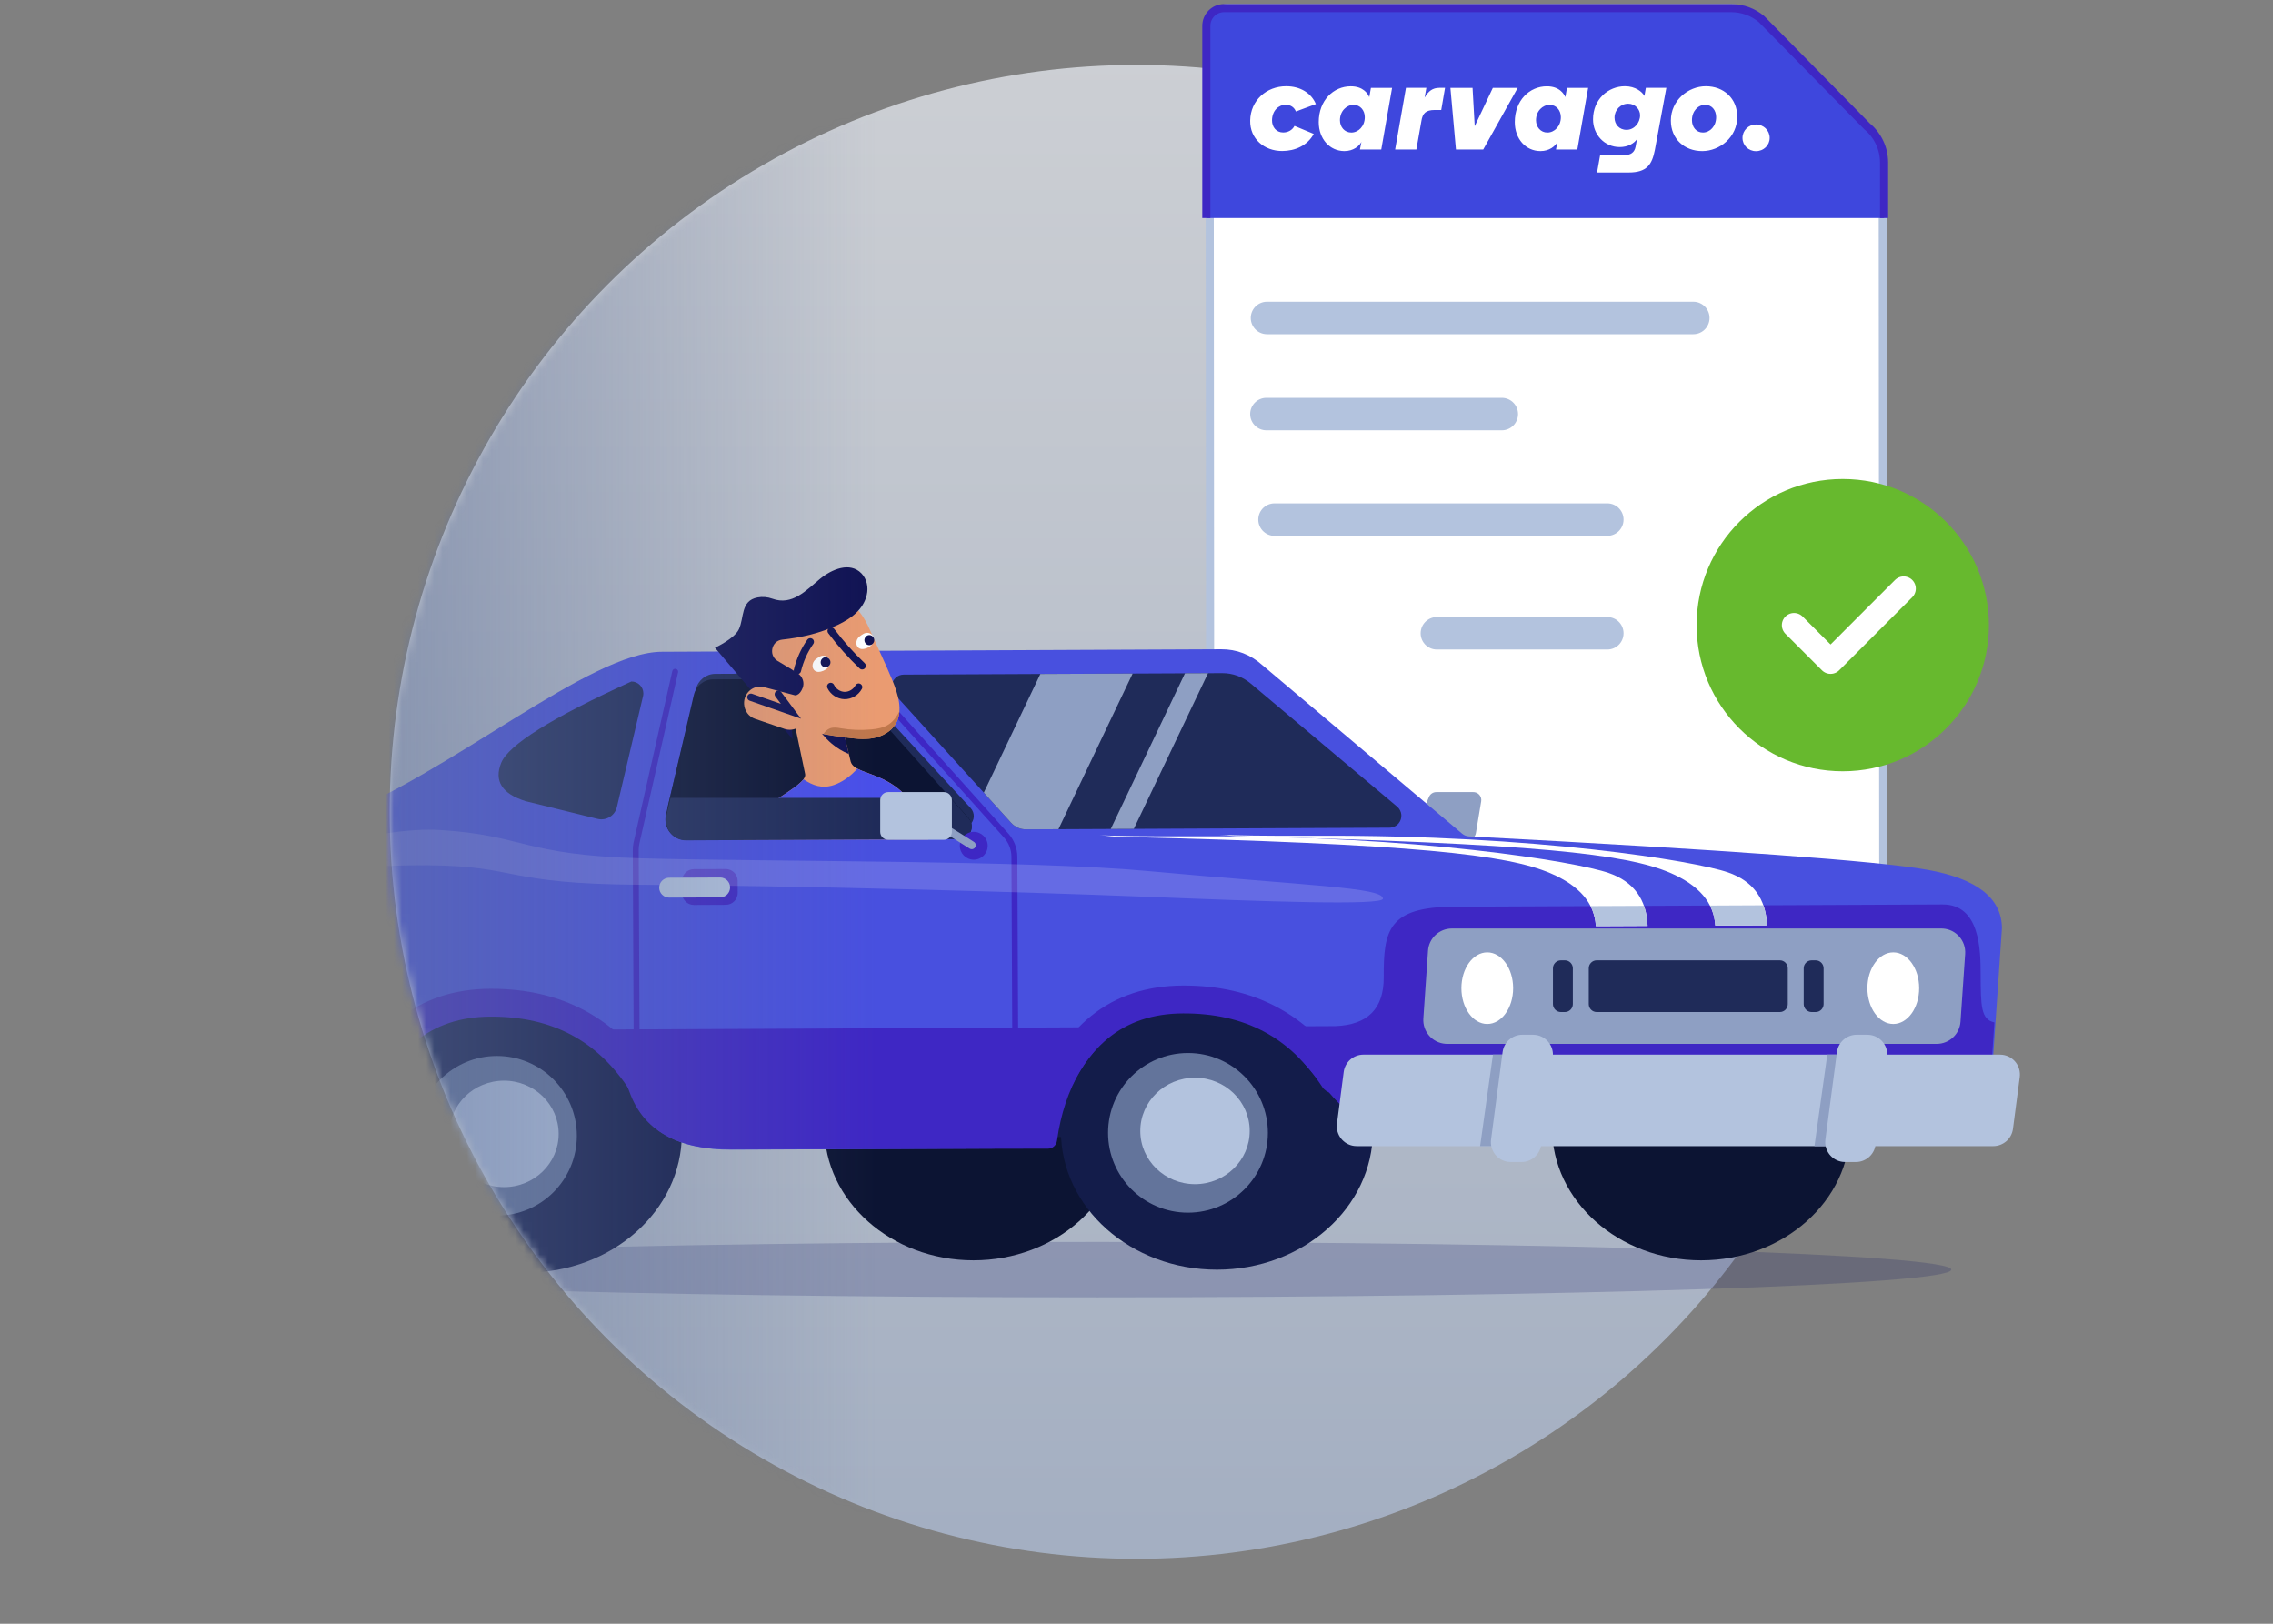
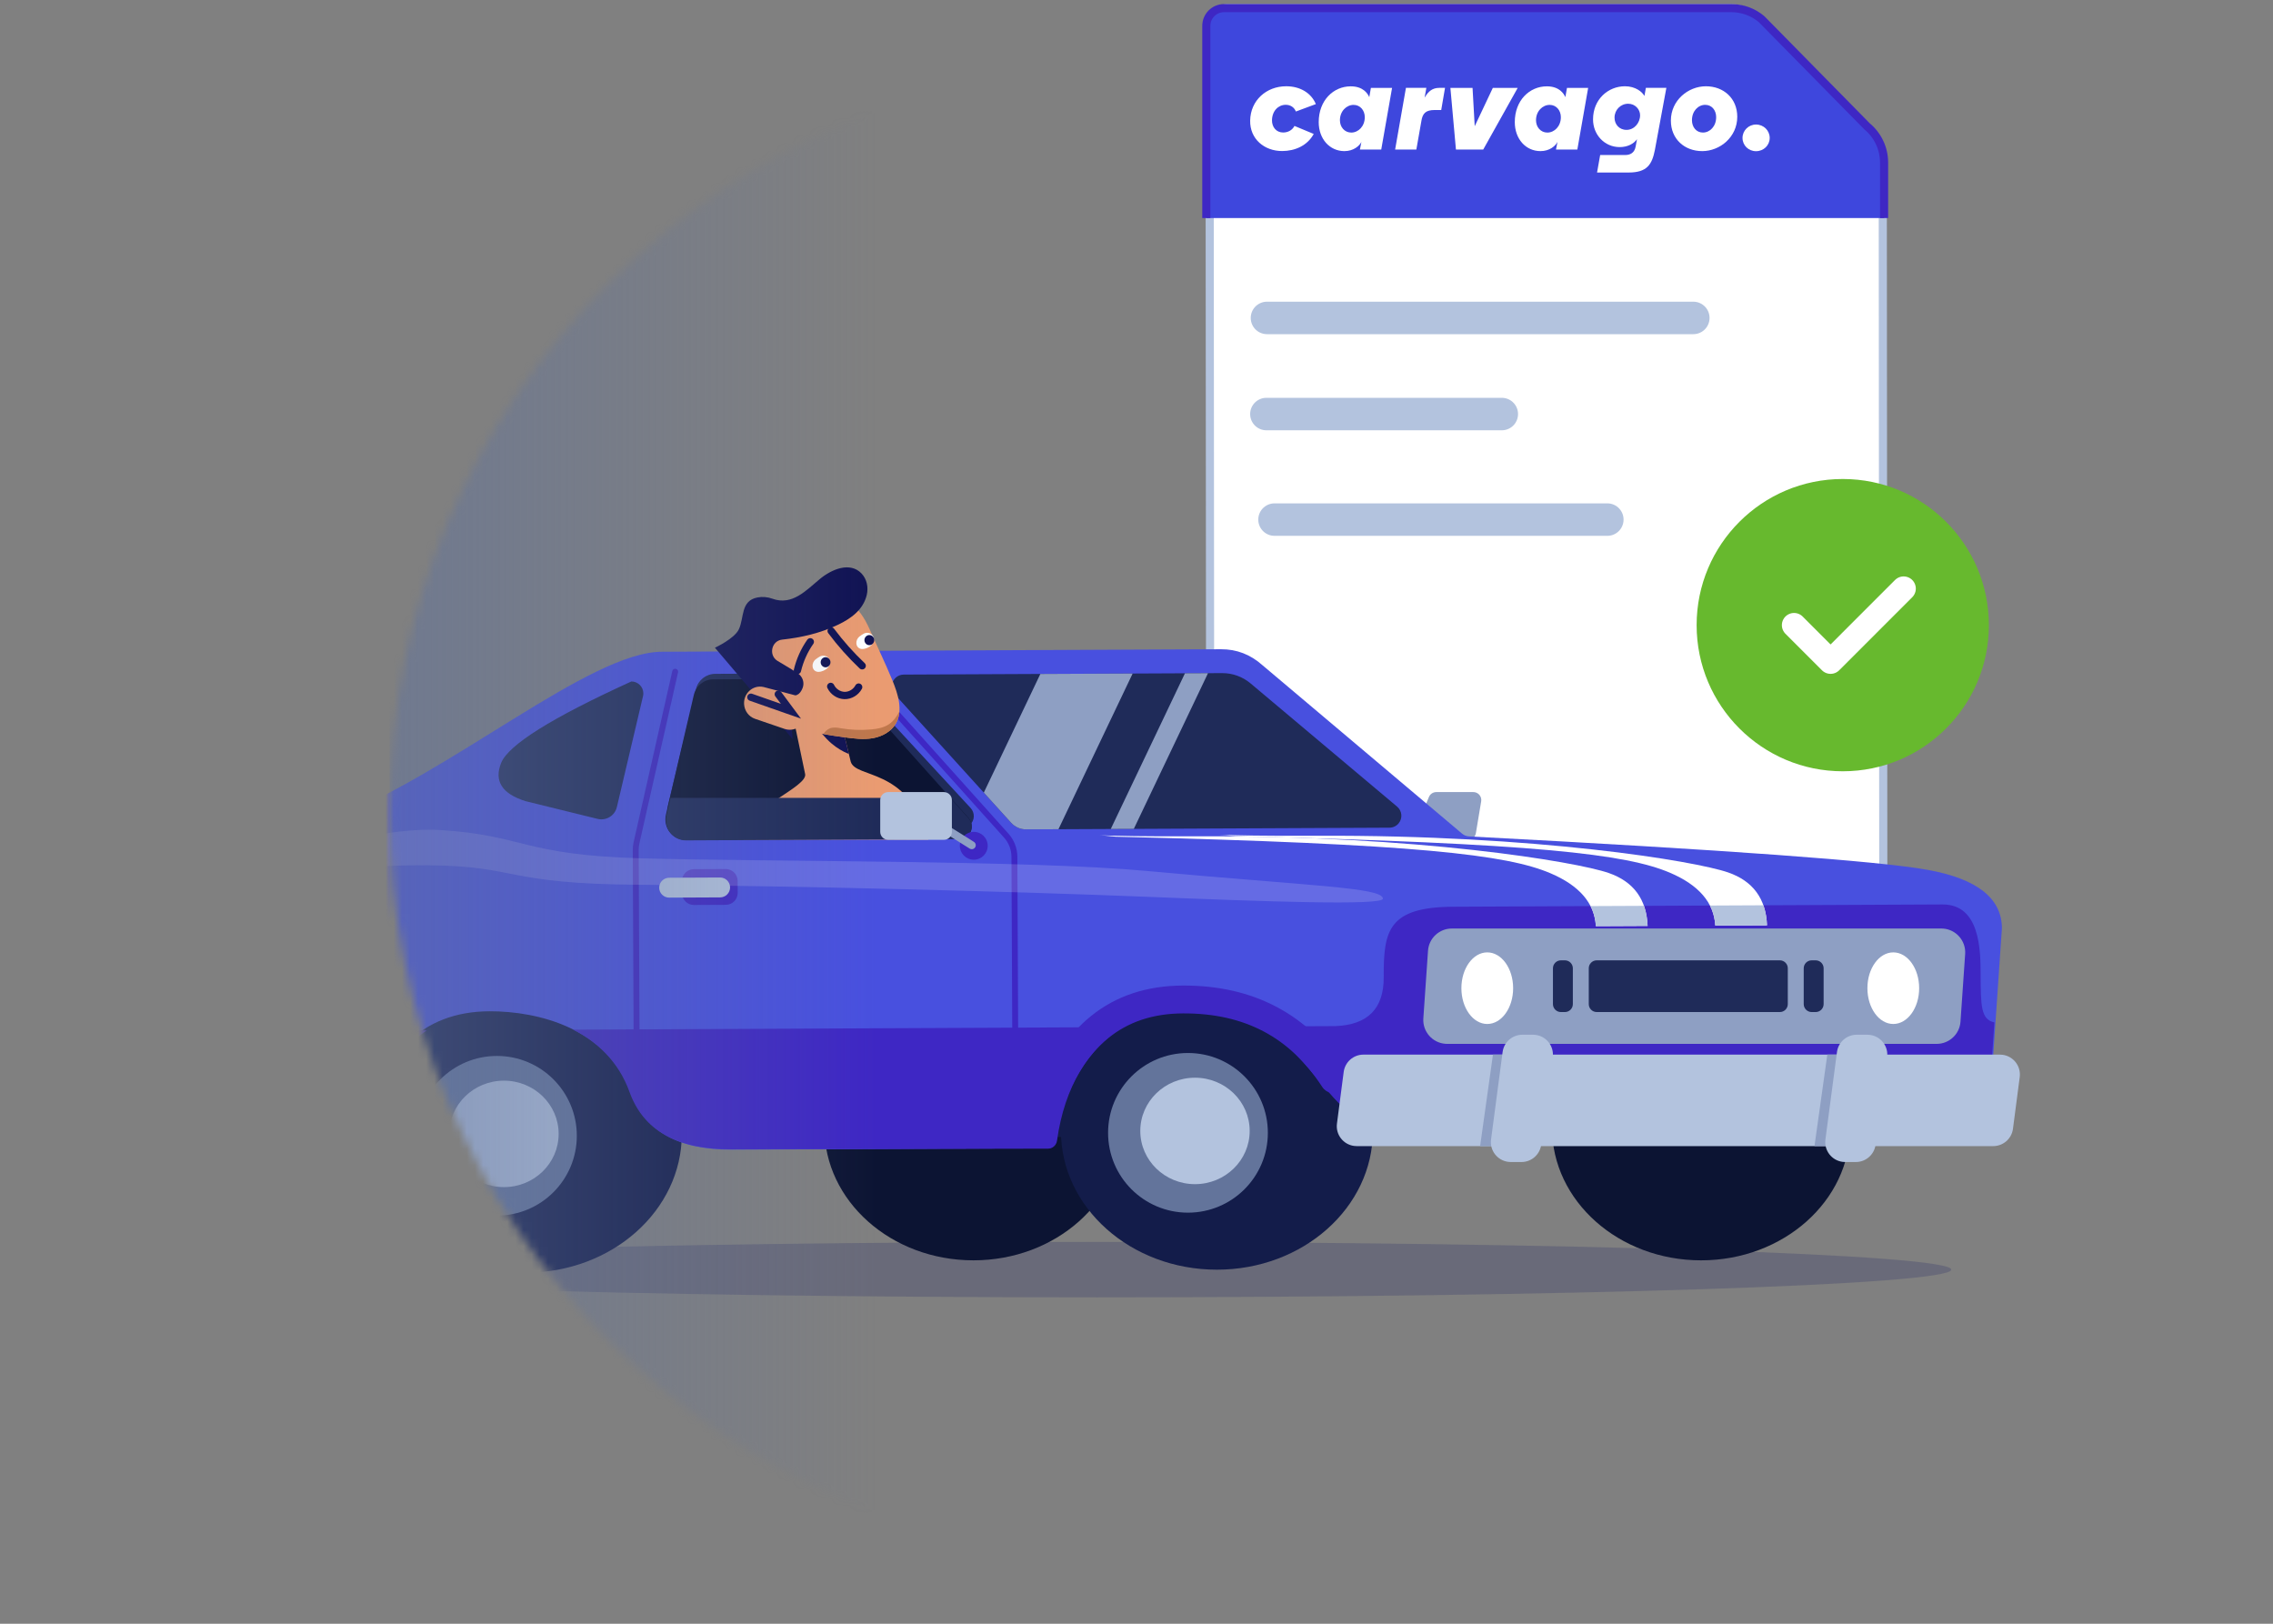
<svg xmlns="http://www.w3.org/2000/svg" width="280" height="200" viewBox="0 0 280 200" fill="none">
  <rect x="0" y="0" width="280" height="200" fill="#808080" stroke="none" />
-   <circle opacity="0.7" cx="140" cy="100" r="92" fill="url(#paint0_linear_11901_221817)" />
  <mask id="mask0_11901_221817" style="mask-type:alpha" maskUnits="userSpaceOnUse" x="48" y="0" width="233" height="192">
    <path fill-rule="evenodd" clip-rule="evenodd" d="M280 0H140V8C89.19 8 48 49.19 48 100C48 150.81 89.19 192 140 192H280V0Z" fill="url(#paint1_linear_11901_221817)" />
  </mask>
  <g mask="url(#mask0_11901_221817)">
    <path opacity="0.8" d="M170.002 31.62H183.392C187.392 31.62 190.612 35.14 190.612 39.48V57.48" stroke="#31406F" stroke-width="6" strokeMiterlimit="10" />
    <path d="M151.236 119H229.844C230.417 118.997 230.965 118.704 231.369 118.186C231.774 117.668 232 116.967 232 116.236L231.931 25.105C231.932 24.027 231.746 22.962 231.387 21.987C231.028 21.012 230.504 20.149 229.854 19.462L216.935 2.712C215.9 1.608 214.596 1.003 213.248 1H151.157C150.584 1.003 150.036 1.296 149.631 1.814C149.227 2.332 149 3.033 149 3.764L149.09 116.236C149.092 116.964 149.319 117.661 149.72 118.178C150.122 118.695 150.666 118.99 151.236 119Z" fill="white" stroke="#B3C3DE" strokeMiterlimit="10" />
    <path d="M156.072 39.16H208.592" stroke="#B3C3DE" stroke-width="4" stroke-linecap="round" stroke-linejoin="round" />
    <path d="M156 51H185" stroke="#B3C3DE" stroke-width="4" stroke-linecap="round" stroke-linejoin="round" />
-     <path d="M177 78H198" stroke="#B3C3DE" stroke-width="4" stroke-linecap="round" stroke-linejoin="round" />
    <path d="M157 64H198" stroke="#B3C3DE" stroke-width="4" stroke-linecap="round" stroke-linejoin="round" />
    <path d="M221.572 59.33L222.812 60.65L225.262 58.21" stroke="white" stroke-width="1.3" stroke-linecap="round" stroke-linejoin="round" />
-     <path d="M221.572 46.86L222.812 48.18L225.262 45.73" stroke="white" stroke-width="1.3" stroke-linecap="round" stroke-linejoin="round" />
    <path d="M221.572 34.93L222.812 36.25L225.262 33.8" stroke="white" stroke-width="1.3" stroke-linecap="round" stroke-linejoin="round" />
    <path d="M232.091 26.86V20.01C232.088 19.16 231.899 18.32 231.536 17.552C231.173 16.783 230.646 16.103 229.991 15.56L216.991 2.35C215.952 1.478 214.638 1.001 213.281 1H150.771C150.195 1.003 149.643 1.233 149.236 1.642C148.83 2.05 148.601 2.603 148.601 3.18V26.86H232.091Z" fill="#3E47DD" />
    <path d="M216.318 15.338C217.251 15.338 218.001 16.073 218.001 16.988C218.001 17.903 217.251 18.622 216.318 18.622C215.386 18.622 214.653 17.903 214.653 16.988C214.653 16.073 215.402 15.338 216.318 15.338Z" fill="white" />
    <path d="M205.827 14.856C205.827 12.357 207.959 10.626 210.141 10.626C212.323 10.626 214.005 12.112 214.005 14.383C214.005 16.882 211.873 18.613 209.691 18.613C207.509 18.613 205.827 17.127 205.827 14.857V14.856ZM211.406 14.431C211.406 13.582 210.874 12.913 210.057 12.913C209.191 12.913 208.425 13.68 208.425 14.807C208.425 15.656 208.958 16.326 209.774 16.326C210.64 16.326 211.406 15.559 211.406 14.432V14.431Z" fill="white" />
    <path fill-rule="evenodd" clip-rule="evenodd" d="M201.651 17.146C201.267 17.695 200.518 18.118 199.52 18.118C197.655 18.118 196.239 16.594 196.239 14.709C196.239 12.212 198.121 10.625 200.17 10.625C201.471 10.625 202.301 11.318 202.571 11.823L202.747 10.821H205.272L203.854 18.487C203.502 20.255 202.902 21.25 200.623 21.25H196.734L197.117 19.094H200.21C200.848 19.094 201.346 18.801 201.483 18.069L201.607 17.403L201.651 17.146ZM198.887 14.489C198.887 13.531 199.637 12.777 200.569 12.777C201.436 12.777 202.035 13.483 202.035 14.191C202.035 15.149 201.302 15.997 200.37 15.997C199.437 15.997 198.887 15.29 198.887 14.489Z" fill="white" />
    <path fill-rule="evenodd" clip-rule="evenodd" d="M186.6 15.04C186.6 17.128 187.965 18.613 189.762 18.613C190.877 18.613 191.593 17.993 191.859 17.487L191.675 18.418H194.305L195.636 10.83H193.028L192.829 11.967C192.645 11.527 192.075 10.634 190.544 10.634C188.414 10.634 186.6 12.364 186.6 15.04ZM190.611 16.329C189.795 16.329 189.213 15.66 189.213 14.811C189.213 13.685 190.029 12.919 190.894 12.919C191.709 12.919 192.275 13.588 192.275 14.436C192.275 15.562 191.476 16.329 190.611 16.329V16.329Z" fill="white" />
    <path fill-rule="evenodd" clip-rule="evenodd" d="M181.397 10.83H178.668L179.35 18.418H182.712L186.955 10.83H183.893L181.663 15.546L181.397 10.83Z" fill="white" />
    <path d="M177.538 13.55H176.756C175.623 13.55 175.24 13.959 175.09 14.922L174.474 18.418H171.859L173.191 10.822H175.706L175.489 12.031C175.956 11.231 176.461 10.822 177.311 10.822H178.005L177.538 13.55Z" fill="white" />
    <path fill-rule="evenodd" clip-rule="evenodd" d="M162.446 15.04C162.446 17.128 163.811 18.613 165.608 18.613C166.723 18.613 167.438 17.993 167.704 17.488L167.521 18.418H170.15L171.482 10.83H168.874L168.674 11.967C168.491 11.527 167.921 10.634 166.39 10.634C164.26 10.634 162.446 12.364 162.446 15.04ZM166.457 16.329C165.641 16.329 165.059 15.66 165.059 14.811C165.059 13.685 165.875 12.919 166.74 12.919C167.555 12.919 168.121 13.588 168.121 14.436C168.121 15.562 167.322 16.329 166.457 16.329V16.329Z" fill="white" />
    <path fill-rule="evenodd" clip-rule="evenodd" d="M159.46 15.511C159.179 16.05 158.647 16.32 158.061 16.32C157.216 16.32 156.676 15.65 156.691 14.802C156.712 13.644 157.484 12.909 158.38 12.909C158.98 12.909 159.433 13.225 159.633 13.735L162.094 12.822C161.524 11.45 160.158 10.625 158.438 10.625C156.007 10.625 154.045 12.355 154.001 14.851C153.961 17.119 155.745 18.604 157.934 18.604C159.515 18.604 161.046 17.945 161.832 16.498L159.46 15.511V15.511Z" fill="white" />
    <path d="M232.091 26.86V20.01C232.088 19.16 231.899 18.32 231.536 17.552C231.173 16.783 230.646 16.103 229.991 15.56L216.991 2.35C215.952 1.478 214.638 1.001 213.281 1H150.771C150.195 1.003 149.643 1.233 149.236 1.642C148.83 2.05 148.601 2.603 148.601 3.18V26.86" stroke="#3E27C4" strokeMiterlimit="10" />
    <path opacity="0.2" d="M240.374 156.384C240.374 158.269 193.27 159.798 135.165 159.798C77.06 159.798 29.956 158.269 29.956 156.384C29.956 154.501 77.06 152.971 135.165 152.971C193.27 152.971 240.374 154.501 240.374 156.384Z" fill="#131762" />
    <path d="M209.55 155.239C199.408 155.239 191.188 147.926 191.188 138.905C191.188 129.884 199.408 122.572 209.55 122.572C219.691 122.572 227.911 129.884 227.911 138.905C227.911 147.926 219.691 155.239 209.55 155.239Z" fill="#0C1433" />
    <path d="M119.914 155.238C109.773 155.238 101.553 147.925 101.553 138.905C101.553 129.884 109.773 122.572 119.914 122.572C130.055 122.572 138.276 129.884 138.276 138.905C138.276 147.925 130.055 155.238 119.914 155.238Z" fill="#0C1433" />
    <path d="M177.664 120.854L43.791 121.932L44.196 140.531L73.783 140.499L177.715 139.661L177.664 120.854Z" fill="#131C4A" />
    <path d="M149.904 156.39C139.292 156.39 130.691 148.738 130.691 139.299C130.691 129.86 139.292 122.208 149.904 122.208C160.516 122.208 169.118 129.86 169.118 139.299C169.118 148.738 160.516 156.39 149.904 156.39Z" fill="#131C4A" />
    <path d="M146.34 149.366C140.904 149.366 136.499 144.964 136.499 139.533C136.499 134.102 140.904 129.7 146.34 129.7C151.775 129.7 156.181 134.102 156.181 139.533C156.181 144.964 151.775 149.366 146.34 149.366Z" fill="#63749B" />
    <path d="M147.205 145.855C143.484 145.855 140.467 142.92 140.467 139.299C140.467 135.679 143.484 132.744 147.205 132.744C150.926 132.744 153.942 135.679 153.942 139.299C153.942 142.92 150.926 145.855 147.205 145.855Z" fill="#B3C3DE" />
    <path d="M64.778 156.754C54.166 156.754 45.565 149.101 45.565 139.662C45.565 130.224 54.166 122.572 64.778 122.572C75.389 122.572 83.991 130.224 83.991 139.662C83.991 149.101 75.389 156.754 64.778 156.754Z" fill="#131C4A" />
    <path d="M61.214 149.73C55.778 149.73 51.373 145.327 51.373 139.897C51.373 134.466 55.778 130.063 61.214 130.063C66.649 130.063 71.055 134.466 71.055 139.897C71.055 145.327 66.649 149.73 61.214 149.73Z" fill="#63749B" />
    <path d="M62.079 146.219C58.358 146.219 55.341 143.284 55.341 139.663C55.341 136.042 58.358 133.107 62.079 133.107C65.8 133.107 68.816 136.042 68.816 139.663C68.816 143.284 65.8 146.219 62.079 146.219Z" fill="#B3C3DE" />
    <path d="M181.492 97.563H176.929C176.534 97.563 176.176 97.8 176.024 98.166L174.39 102.086C174.182 102.585 174.418 103.159 174.917 103.367C175.037 103.417 175.166 103.442 175.295 103.442H180.839C181.318 103.442 181.728 103.096 181.806 102.624L182.46 98.704C182.549 98.17 182.188 97.665 181.654 97.576C181.6 97.567 181.546 97.563 181.492 97.563Z" fill="#8E9FC3" />
    <path d="M246.607 114.334C246.59 110.631 243.531 108.232 237.43 107.137C231.362 106.048 212.544 104.677 180.976 103.023C180.659 103.007 180.35 102.887 180.108 102.682L155.518 81.936C154.039 80.616 152.337 79.961 150.414 79.969L81.557 80.277C72.636 80.277 55.45 95.331 40.851 100.92C33.517 103.728 23.403 105.33 23.421 109.28C23.439 113.23 24.138 128.448 26.56 132.334C28.085 134.782 33.42 137.74 42.567 141.21C43.418 141.532 44.348 140.992 44.538 140.103C46.737 129.781 51.984 124.601 60.28 124.562C66.413 124.534 74.873 126.753 77.67 134.525C79.379 139.278 83.545 141.64 90.164 141.609L129.039 141.428C129.596 141.426 130.06 141.003 130.132 140.452C131.559 129.636 137.263 124.204 147.244 124.158C160.037 124.098 163.336 137.782 168.442 137.759L243.676 137.409C244.438 137.406 245.069 136.814 245.121 136.054L246.607 114.334Z" fill="#4850DF" />
    <path d="M79.21 85.745C79.237 85.633 79.25 85.517 79.249 85.401C79.246 84.589 78.583 83.934 77.772 83.939C67.964 88.406 62.616 91.754 61.728 93.98C60.841 96.206 61.842 97.772 64.732 98.679L73.611 100.864C73.618 100.865 73.624 100.866 73.631 100.868C74.685 101.116 75.741 100.463 75.989 99.409L79.21 85.745Z" fill="#1F2B59" />
    <path d="M171.163 101.948L126.394 102.156C125.698 102.159 125.033 101.866 124.565 101.351L110.239 85.548C109.693 84.947 109.739 84.017 110.341 83.471C110.61 83.229 110.96 83.093 111.322 83.091L150.551 82.909C151.83 82.903 153.07 83.352 154.05 84.174L172.103 99.353C172.725 99.876 172.805 100.803 172.282 101.425C172.004 101.754 171.595 101.946 171.163 101.948Z" fill="#1F2B59" />
    <path fill-rule="evenodd" clip-rule="evenodd" d="M139.525 82.96L128.157 83.013L121.191 97.629L124.565 101.351C125.032 101.866 125.698 102.159 126.394 102.156L130.386 102.137L139.525 82.96ZM139.669 102.094L136.831 102.107L145.97 82.93L148.808 82.917L139.669 102.094Z" fill="#8E9FC3" />
    <path d="M168.312 137.716L244.898 137.36L245.68 125.932C244.009 125.574 244.002 123.905 243.984 120.036C243.97 117.076 243.943 111.383 239.281 111.405L179.072 111.684C171.014 111.722 170.426 114.592 170.453 120.378C170.471 124.235 168.485 126.238 164.494 126.388L155.458 126.43C161.772 130.317 164.551 137.734 168.312 137.716ZM77.538 134.482C79.248 139.236 83.413 141.597 90.033 141.566L129.107 141.483C129.665 141.482 130.13 141.059 130.206 140.507C131.133 133.804 134.135 129.081 138.297 126.513L70.602 126.825C73.619 128.365 76.214 130.801 77.538 134.482ZM26.428 132.292C27.954 134.74 33.564 137.757 42.743 141.232C43.594 141.554 44.523 141.016 44.721 140.128C46.121 133.822 48.961 129.382 52.572 126.912H24.91C25.145 129.109 25.706 131.133 26.428 132.292Z" fill="#3E27C4" />
    <path d="M128.993 138.409C129.712 138.409 130.381 137.955 130.621 137.238C133.408 128.918 138.346 124.857 145.718 124.823C153.304 124.791 158.897 127.748 162.875 133.873C163.39 134.668 164.453 134.894 165.248 134.379C166.044 133.863 166.27 132.801 165.754 132.007C161.155 124.924 154.402 121.351 145.702 121.393C136.801 121.434 130.632 126.399 127.366 136.149C127.065 137.047 127.55 138.018 128.449 138.32C128.63 138.38 128.813 138.409 128.993 138.409Z" fill="#3E27C4" />
-     <path d="M43.674 138.805C44.392 138.805 45.062 138.352 45.302 137.634C48.089 129.315 53.027 125.254 60.399 125.22C60.443 125.22 60.488 125.22 60.532 125.22C68.032 125.22 73.601 128.181 77.555 134.27C78.071 135.065 79.134 135.291 79.929 134.776C80.724 134.26 80.95 133.198 80.435 132.403C75.861 125.36 69.164 121.79 60.529 121.79C60.48 121.79 60.431 121.79 60.383 121.79C51.483 121.832 45.313 126.796 42.047 136.545C41.746 137.444 42.231 138.415 43.129 138.716C43.31 138.777 43.494 138.805 43.674 138.805Z" fill="#3E27C4" />
    <path fill-rule="evenodd" clip-rule="evenodd" d="M105.504 82.356C105.654 82.222 105.884 82.235 106.018 82.385L124.228 102.686C124.928 103.467 125.318 104.477 125.323 105.525L125.43 128.642C125.431 128.843 125.269 129.006 125.068 129.007C124.867 129.008 124.703 128.846 124.702 128.645L124.595 105.529C124.595 105.529 124.595 105.529 124.595 105.529C124.591 104.658 124.267 103.82 123.686 103.172L105.476 82.87C105.342 82.72 105.355 82.49 105.504 82.356ZM83.253 82.378C83.449 82.422 83.572 82.617 83.528 82.812L78.762 103.9C78.703 104.161 78.674 104.43 78.675 104.7L78.787 128.859C78.788 129.06 78.626 129.224 78.425 129.225C78.224 129.226 78.06 129.064 78.059 128.863L77.947 104.703C77.947 104.703 77.947 104.703 77.947 104.703C77.945 104.38 77.98 104.056 78.052 103.74C78.052 103.74 78.052 103.74 78.052 103.74L82.818 82.652C82.862 82.456 83.057 82.333 83.253 82.378Z" fill="#3E27C4" />
    <path d="M89.391 107.041L85.468 107.059C84.656 107.063 84 107.724 84.004 108.535L84.011 110.005C84.015 110.817 84.676 111.472 85.489 111.468L89.411 111.45C90.224 111.446 90.879 110.785 90.876 109.973L90.869 108.504C90.865 107.692 90.203 107.037 89.391 107.041Z" fill="#3E27C4" />
    <path d="M152.134 102.99C189.362 103.877 200.354 105.216 205.704 107.493C209.271 109.012 211.136 111.181 211.3 114.004L217.67 113.974C217.538 110.692 215.94 108.52 212.878 107.46C208.811 106.051 189.278 102.817 162.259 102.943C148.652 103.006 148.408 102.574 152.134 102.99Z" fill="white" />
    <path d="M137.423 103.058C174.652 103.946 185.644 105.284 190.994 107.561C194.561 109.08 196.425 111.249 196.59 114.073L202.96 114.043C202.828 110.76 201.23 108.589 198.167 107.528C194.101 106.12 174.568 102.885 147.549 103.011C133.942 103.074 133.698 102.642 137.423 103.058Z" fill="white" />
    <path d="M195.932 111.605C196.319 112.364 196.539 113.186 196.59 114.073L202.96 114.043C202.924 113.135 202.775 112.312 202.514 111.575L195.932 111.605Z" fill="#B3C3DE" />
    <path d="M210.642 111.537C211.029 112.295 211.249 113.118 211.3 114.004L217.67 113.975C217.634 113.067 217.485 112.244 217.224 111.506L210.642 111.537Z" fill="#B3C3DE" />
    <path opacity="0.16" d="M170.354 110.694C170.341 111.566 155.704 111.042 141.17 110.456C125.927 109.842 97.86 109.092 78.767 108.978C62.018 108.879 63.919 106.666 52.731 106.578C40.919 106.486 33.226 108.591 33.261 107.365C33.299 105.996 46.374 101.747 54.209 102.237C64.609 102.887 64.312 105.313 78.994 105.723C94.447 106.155 126.717 105.935 141.269 107.279C161.037 109.106 170.376 109.295 170.354 110.694Z" fill="white" />
    <path d="M118.493 101.993L84.695 102.15C83.341 102.156 82.238 101.064 82.231 99.712C82.23 99.515 82.254 99.319 82.299 99.127L85.73 84.876C85.994 83.78 86.973 83.004 88.103 82.999L101.849 82.935C103.363 82.928 104.81 83.558 105.837 84.668L119.567 99.526C120.118 100.122 120.081 101.052 119.485 101.603C119.215 101.852 118.861 101.991 118.493 101.993Z" fill="#1F2B59" />
    <path d="M82.43 110.563H82.436L88.714 110.534C89.391 110.531 89.938 109.98 89.935 109.303C89.931 108.629 89.383 108.084 88.709 108.084H88.703L82.424 108.114C81.747 108.116 81.201 108.668 81.204 109.344C81.207 110.018 81.755 110.563 82.43 110.563Z" fill="#B3C3DE" />
    <path d="M239.144 114.368H178.845C177.299 114.368 176.016 115.564 175.91 117.105L175.335 125.434C175.223 127.054 176.447 128.458 178.068 128.569C178.136 128.574 178.203 128.576 178.27 128.576H238.569C240.115 128.576 241.398 127.38 241.504 125.839L242.078 117.51C242.191 115.89 240.967 114.486 239.347 114.374C239.279 114.37 239.212 114.368 239.144 114.368Z" fill="#8E9FC3" />
    <path d="M183.209 126.126C181.449 126.126 180.022 124.152 180.022 121.717C180.022 119.281 181.449 117.307 183.209 117.307C184.969 117.307 186.396 119.281 186.396 121.717C186.396 124.152 184.969 126.126 183.209 126.126Z" fill="white" />
    <path d="M233.225 126.126C231.464 126.126 230.037 124.152 230.037 121.717C230.037 119.281 231.464 117.307 233.225 117.307C234.985 117.307 236.412 119.281 236.412 121.717C236.412 124.152 234.985 126.126 233.225 126.126Z" fill="white" />
    <path d="M223.663 118.287H223.172C222.631 118.287 222.192 118.726 222.192 119.267V123.676C222.192 124.218 222.631 124.657 223.172 124.657H223.663C224.204 124.657 224.644 124.218 224.644 123.676V119.267C224.644 118.726 224.204 118.287 223.663 118.287Z" fill="#1F2B59" />
    <path d="M192.771 118.287H192.281C191.739 118.287 191.3 118.726 191.3 119.267V123.676C191.3 124.218 191.739 124.657 192.281 124.657H192.771C193.312 124.657 193.752 124.218 193.752 123.676V119.267C193.752 118.726 193.312 118.287 192.771 118.287Z" fill="#1F2B59" />
    <path d="M219.25 118.287H196.694C196.152 118.287 195.713 118.726 195.713 119.267V123.676C195.713 124.218 196.152 124.657 196.694 124.657H219.25C219.791 124.657 220.23 124.218 220.23 123.676V119.267C220.23 118.726 219.791 118.287 219.25 118.287Z" fill="#1F2B59" />
    <path d="M246.368 129.9H167.954C166.723 129.9 165.684 130.813 165.523 132.033L164.692 138.403C164.517 139.744 165.464 140.974 166.806 141.149C166.912 141.162 167.017 141.169 167.123 141.169H245.537C246.769 141.169 247.809 140.256 247.968 139.036L248.8 132.666C248.975 131.325 248.028 130.096 246.685 129.921C246.58 129.907 246.474 129.9 246.368 129.9Z" fill="#B3C3DE" />
    <path d="M226.459 129.9H225.099L223.517 141.169H225.367L226.459 129.9Z" fill="#8E9FC3" />
    <path d="M185.76 129.9H183.91L182.328 141.169H184.178L185.76 129.9Z" fill="#8E9FC3" />
    <path d="M188.847 127.45H187.529C186.3 127.45 185.26 128.361 185.099 129.58L183.675 140.359C183.497 141.7 184.441 142.931 185.784 143.108C185.89 143.122 185.997 143.129 186.105 143.129H187.423C188.653 143.129 189.692 142.219 189.853 141L191.278 130.221C191.455 128.88 190.511 127.649 189.169 127.472C189.062 127.458 188.954 127.45 188.847 127.45Z" fill="#B3C3DE" />
    <path d="M230.036 127.45H228.718C227.489 127.45 226.449 128.361 226.288 129.58L224.864 140.359C224.687 141.7 225.631 142.931 226.973 143.108C227.079 143.122 227.187 143.129 227.294 143.129H228.612C229.842 143.129 230.882 142.219 231.043 141L232.467 130.221C232.644 128.88 231.7 127.649 230.358 127.472C230.251 127.458 230.144 127.45 230.036 127.45Z" fill="#B3C3DE" />
    <path d="M118.228 103.292L84.429 103.454C83.075 103.461 81.972 102.333 81.966 100.936C81.965 100.733 81.988 100.53 82.034 100.333L85.465 85.616C85.728 84.484 86.708 83.683 87.837 83.678L101.583 83.612C103.097 83.604 104.545 84.254 105.571 85.401L119.302 100.744C119.853 101.36 119.816 102.32 119.219 102.889C118.949 103.146 118.595 103.29 118.228 103.292Z" fill="#0C1433" />
    <path fill-rule="evenodd" clip-rule="evenodd" d="M90.899 103.421C91.838 99.601 99.684 96.93 99.168 95.28L97.961 89.5C97.573 87.959 98.462 86.382 99.954 85.97C101.416 85.566 102.926 86.429 103.368 87.923L104.8 93.831C105.449 95.903 111.621 94.52 114.192 102.731C114.22 102.823 114.25 102.918 114.358 103.421H90.899Z" fill="#EA9B71" />
-     <path fill-rule="evenodd" clip-rule="evenodd" d="M105.61 94.677C105.975 94.876 106.438 95.046 106.962 95.239C109.174 96.051 112.481 97.266 114.192 102.731C114.22 102.823 114.25 102.918 114.358 103.421H92.687C92.453 102.707 92.274 101.984 92.187 101.246C93.296 100.046 94.892 98.99 96.28 98.07C97.485 97.273 98.534 96.579 98.973 95.984C100.096 96.739 101.235 97.179 102.673 96.707C103.758 96.351 104.782 95.606 105.61 94.677Z" fill="#494FE9" />
    <path fill-rule="evenodd" clip-rule="evenodd" d="M104.567 92.872C103.793 92.559 103.064 92.116 102.428 91.572C100.858 90.229 99.799 88.354 99.125 86.355C99.373 86.185 99.651 86.053 99.954 85.97C101.416 85.566 102.926 86.429 103.368 87.923L104.567 92.872Z" fill="#101253" />
    <path d="M118.255 103.348L84.496 103.511C83.144 103.517 82.042 102.39 82.036 100.995C82.035 100.792 82.058 100.59 82.104 100.393L82.597 98.279H117.069L119.328 100.804C119.878 101.419 119.842 102.378 119.245 102.946C118.976 103.203 118.622 103.346 118.255 103.348Z" fill="#1F2B59" />
    <path d="M109.931 83.801C110.625 85.494 111.263 87.499 110.37 89.09C109.787 90.128 108.649 90.73 107.501 90.927C106.354 91.123 105.18 90.968 104.027 90.813C101.988 90.538 99.916 90.255 98.041 89.382C96.168 88.51 93.778 86.611 92.954 84.668C91.904 82.191 92.417 79.656 93.281 78.082C94.146 76.507 96.413 75.663 97.727 74.465C98.47 73.787 99.621 74.126 100.537 73.733C101.453 73.341 102.668 73.394 103.552 73.864C104.151 74.183 105.638 74.113 107.161 77.588C108.072 79.666 109.071 81.701 109.931 83.801Z" fill="#EA9B71" />
    <path d="M98.868 84.749C99.13 84.094 98.876 83.34 98.3 82.954C97.268 82.261 96.455 81.826 95.769 81.398C94.644 80.696 95.037 78.925 96.343 78.785C98.733 78.527 101.088 77.981 103.259 76.939C104.809 76.195 106.328 75.121 106.768 73.297C106.996 72.349 106.787 71.323 106.121 70.63C104.716 69.169 102.477 70.093 100.999 71.314C99.289 72.726 97.581 74.627 95.147 73.743C94.561 73.53 93.924 73.473 93.313 73.589C91.208 73.991 91.692 76.082 91.015 77.513C90.465 78.675 88.069 79.781 88.069 79.781L97.636 91.038C97.636 91.038 97.264 86.315 97.249 85.654C97.998 85.776 98.507 85.648 98.868 84.749Z" fill="#101253" />
    <path d="M96.62 89.772C95.414 89.357 94.003 88.875 93.008 88.537C92.237 88.275 91.703 87.554 91.659 86.718C91.586 85.369 92.784 84.324 94.061 84.621L97.806 85.606C98.843 85.879 99.516 86.911 99.371 88.005C99.193 89.354 97.871 90.203 96.62 89.772Z" fill="#EA9B71" />
    <path d="M92.499 85.879L97.433 87.607L95.874 85.509" stroke="#101253" stroke-width="0.902" strokeMiterlimit="3" stroke-linecap="round" />
    <path d="M102.331 84.548C102.642 85.201 103.322 85.65 104.028 85.667C104.733 85.684 105.432 85.269 105.773 84.631" stroke="#101253" stroke-width="0.902" strokeMiterlimit="3" stroke-linecap="round" />
    <path d="M102.386 77.713C103.538 79.253 104.818 80.691 106.207 82.007" stroke="#101253" stroke-width="0.902" strokeMiterlimit="3" stroke-linecap="round" />
    <path d="M107.611 78.489C107.593 78.434 107.562 78.376 107.523 78.32C107.256 77.929 106.75 77.838 106.363 78.07C106.171 78.184 105.973 78.312 105.842 78.425C105.607 78.624 105.46 78.952 105.493 79.278C105.536 79.688 105.837 79.942 106.216 79.942C106.607 79.942 107.089 79.739 107.367 79.44C107.593 79.196 107.718 78.819 107.611 78.489Z" fill="white" />
    <path d="M107.628 78.564C107.778 78.87 107.659 79.244 107.361 79.4C107.064 79.555 106.702 79.432 106.551 79.125C106.401 78.818 106.521 78.444 106.818 78.289C107.115 78.134 107.478 78.257 107.628 78.564Z" fill="#101253" />
    <path d="M102.212 81.302C102.194 81.248 102.164 81.19 102.125 81.133C101.857 80.742 101.352 80.652 100.964 80.883C100.772 80.998 100.575 81.126 100.443 81.238C100.209 81.439 100.062 81.766 100.095 82.091C100.137 82.501 100.439 82.756 100.817 82.756C101.208 82.756 101.69 82.552 101.968 82.253C102.194 82.01 102.32 81.633 102.212 81.302Z" fill="white" />
    <path d="M102.237 81.292C102.387 81.598 102.268 81.972 101.97 82.127C101.673 82.283 101.311 82.159 101.16 81.853C101.01 81.546 101.13 81.172 101.427 81.017C101.724 80.862 102.086 80.985 102.237 81.292Z" fill="#101253" />
    <path d="M99.815 79.053C99.072 80.108 98.531 81.313 98.23 82.58" stroke="#101253" stroke-width="0.902" strokeMiterlimit="3" stroke-linecap="round" />
    <path fill-rule="evenodd" clip-rule="evenodd" d="M110.796 87.629C110.758 88.139 110.627 88.631 110.37 89.09C109.787 90.128 108.649 90.73 107.501 90.927C106.354 91.123 105.18 90.968 104.027 90.813C103.163 90.697 102.294 90.579 101.436 90.415C101.617 90.105 101.898 89.836 102.254 89.706C102.688 89.547 103.124 89.622 103.537 89.694C103.558 89.697 103.579 89.701 103.6 89.705C104.783 89.909 106.035 89.957 107.307 89.846C108.061 89.781 108.869 89.642 109.526 89.192C110.102 88.798 110.479 88.219 110.784 87.652C110.788 87.644 110.792 87.637 110.796 87.629Z" fill="#BF774C" />
    <path d="M119.954 105.892C119.006 105.892 118.238 105.125 118.238 104.177C118.238 103.23 119.006 102.462 119.954 102.462C120.902 102.462 121.671 103.23 121.671 104.177C121.671 105.125 120.902 105.892 119.954 105.892Z" fill="#3E27C4" />
    <path d="M119.709 104.598C119.872 104.598 120.032 104.516 120.124 104.368C120.268 104.139 120.199 103.837 119.97 103.693L116.564 101.557C116.336 101.413 116.032 101.483 115.889 101.712C115.745 101.941 115.814 102.244 116.044 102.388L119.449 104.523C119.53 104.574 119.62 104.598 119.709 104.598Z" fill="#8E9FC3" />
    <path d="M116.277 97.563H109.412C108.871 97.563 108.431 98.002 108.431 98.543V102.462C108.431 103.003 108.871 103.442 109.412 103.442H116.277C116.818 103.442 117.258 103.003 117.258 102.462V98.543C117.258 98.002 116.818 97.563 116.277 97.563Z" fill="#B3C3DE" />
    <rect opacity="0.56" x="48" y="8" width="60" height="184" fill="url(#paint2_linear_11901_221817)" />
    <path fill-rule="evenodd" clip-rule="evenodd" d="M227 95C236.941 95 245 86.941 245 77C245 67.059 236.941 59 227 59C217.059 59 209 67.059 209 77C209 86.941 217.059 95 227 95Z" fill="#67B92E" />
    <path d="M221 77L225.5 81.5L234.5 72.5" stroke="white" stroke-width="3" stroke-linecap="round" stroke-linejoin="round" />
  </g>
  <defs>
    <linearGradient id="paint0_linear_11901_221817" x1="140" y1="192" x2="140" y2="8" gradientUnits="userSpaceOnUse">
      <stop stop-color="#B3C3DE" />
      <stop offset="1" stop-color="#EDF1F8" />
      <stop offset="1" stop-color="#EDF1F8" />
    </linearGradient>
    <linearGradient id="paint1_linear_11901_221817" x1="210" y1="192" x2="210" y2="8" gradientUnits="userSpaceOnUse">
      <stop stop-color="#B3C3DE" />
      <stop offset="1" stop-color="#EDF1F8" />
      <stop offset="1" stop-color="#EDF1F8" />
    </linearGradient>
    <linearGradient id="paint2_linear_11901_221817" x1="48" y1="100" x2="108" y2="100" gradientUnits="userSpaceOnUse">
      <stop stop-color="#63749B" />
      <stop offset="1" stop-color="#63749B" stop-opacity="0" />
    </linearGradient>
  </defs>
</svg>